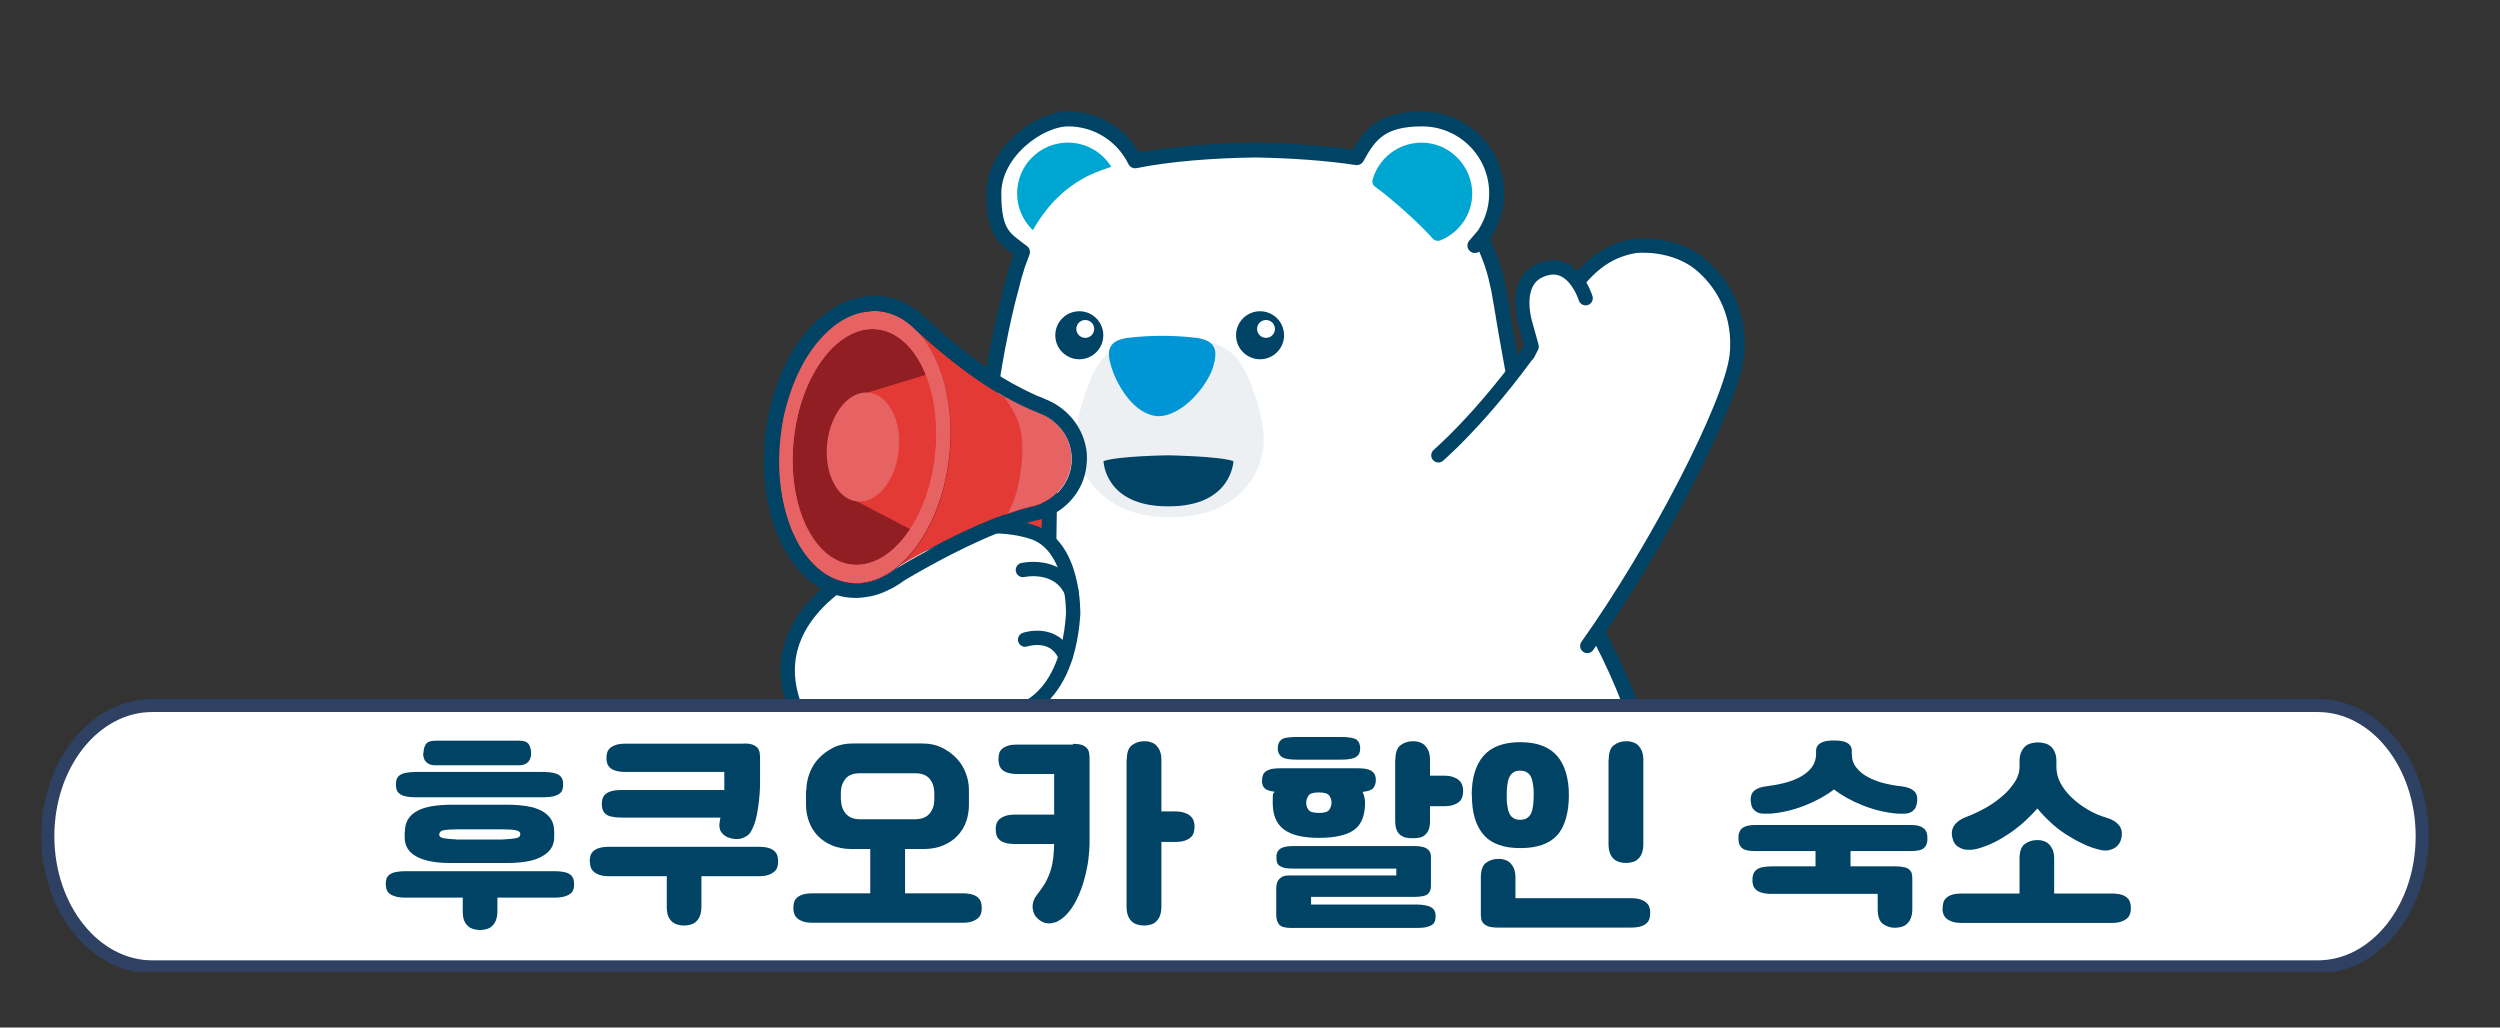
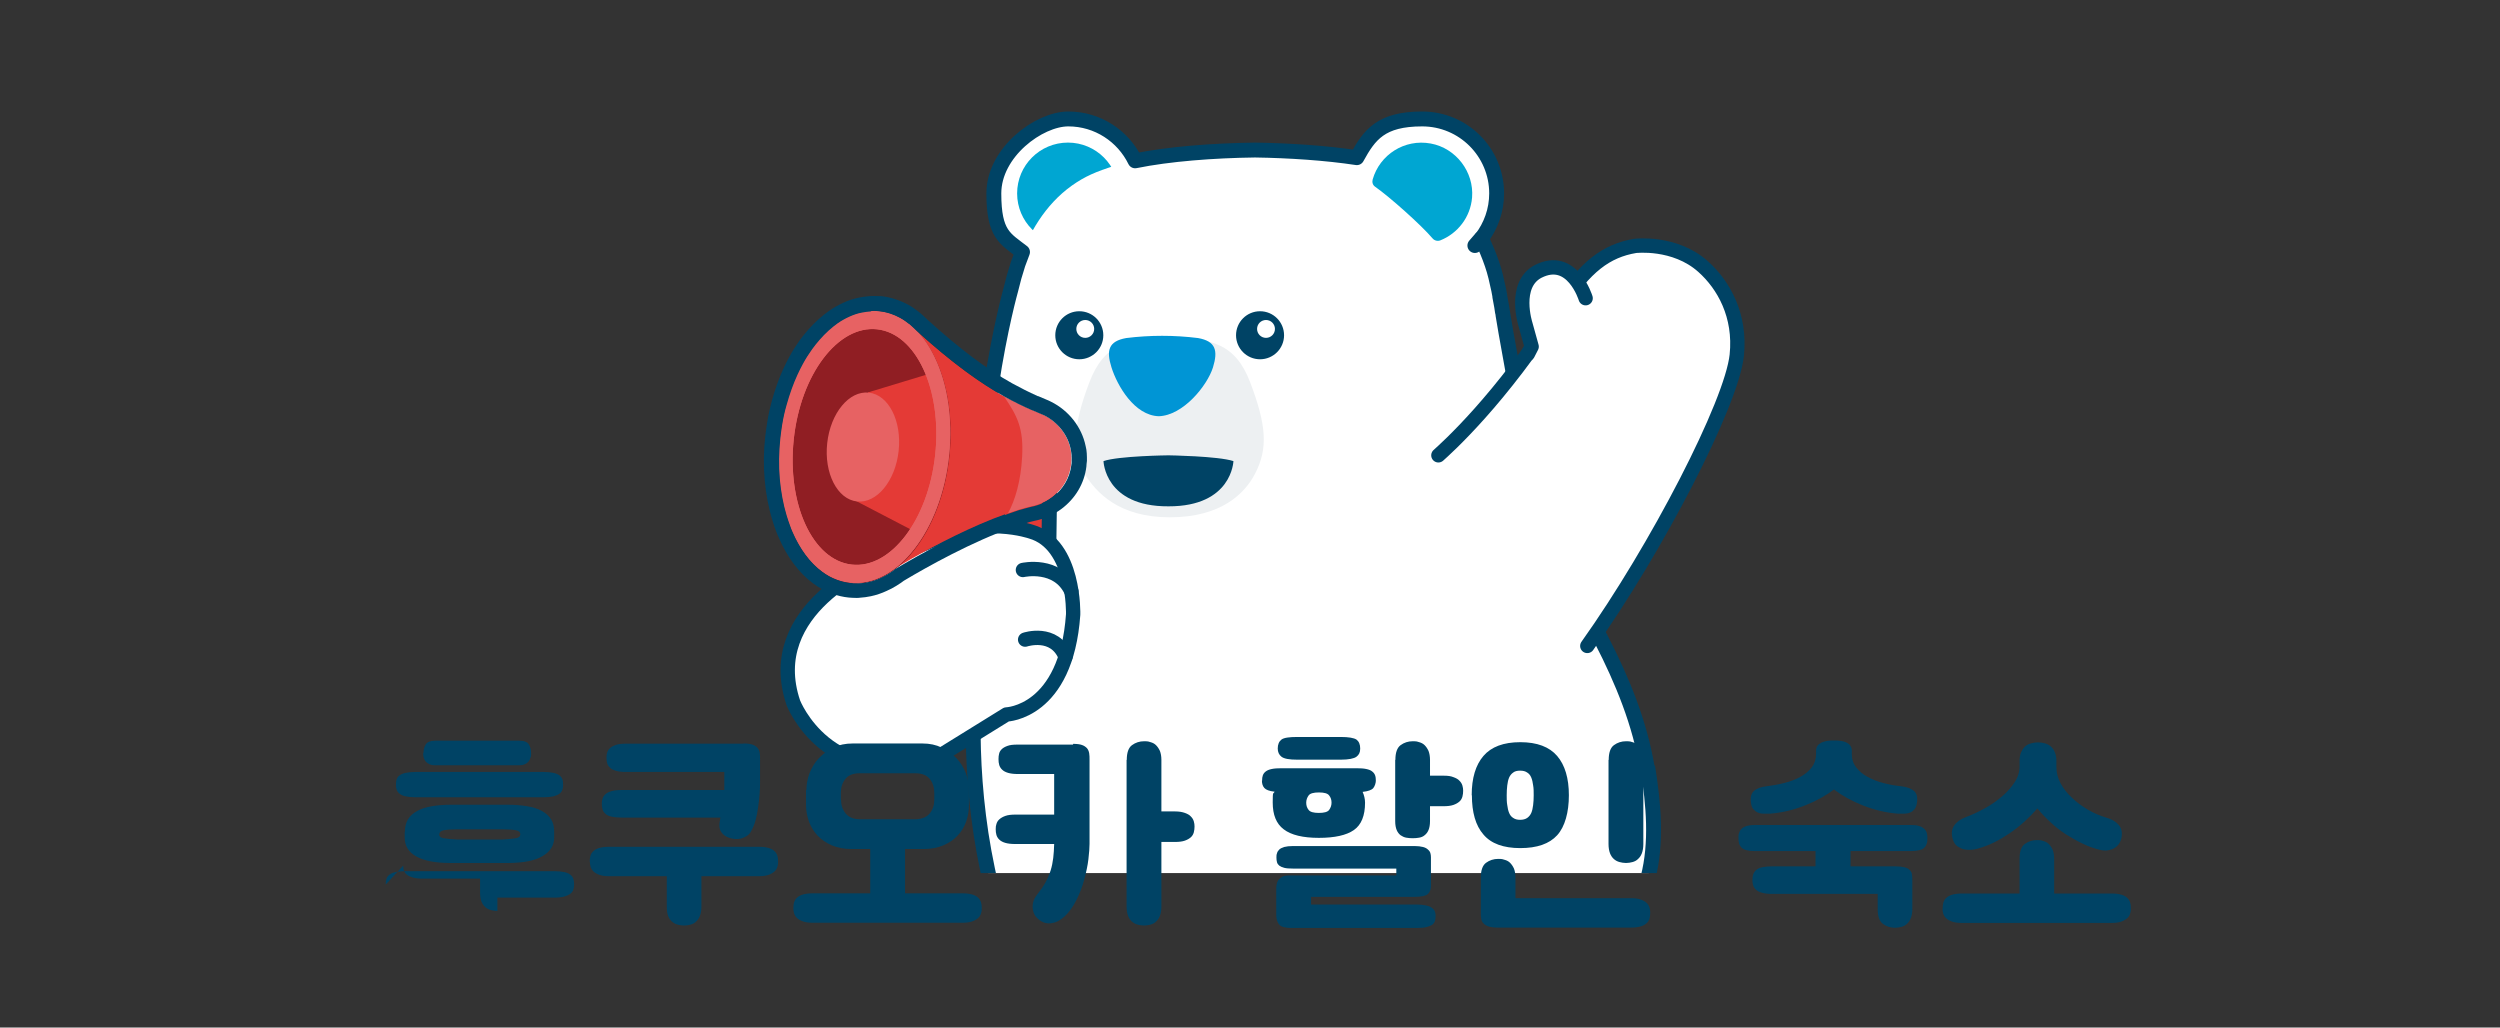
<svg xmlns="http://www.w3.org/2000/svg" data-name=" 레이어 1" height="552" id="_레이어_1" style="" version="1.1" viewBox="0 0 1343 552" width="1343">
  <rect x="0" y="0" width="1343" height="552" fill="#333333" stroke="none" />
  <defs>
    <style>
      .cls-1 {
        fill: #e43a36;
      }

      .cls-1, .cls-2, .cls-3, .cls-4, .cls-5, .cls-6, .cls-7, .cls-8, .cls-9 {
        stroke-width: 0px;
      }

      .cls-2 {
        fill: #00a6d2;
      }

      .cls-3 {
        fill: #e76263;
      }

      .cls-4 {
        fill: #edf0f2;
      }

      .cls-5, .cls-10 {
        fill: none;
      }

      .cls-11 {
        clip-path: url(#clippath-1);
      }

      .cls-12 {
        stroke: #2e4162;
        stroke-miterlimit: 10;
        stroke-width: 7px;
      }

      .cls-12, .cls-13, .cls-14, .cls-7 {
        fill: #fff;
      }

      .cls-13, .cls-14, .cls-10 {
        stroke: #004365;
        stroke-linecap: round;
        stroke-linejoin: round;
      }

      .cls-13, .cls-10 {
        stroke-width: 8px;
      }

      .cls-15 {
        clip-path: url(#clippath);
      }

      .cls-14 {
        stroke-width: 7.7px;
      }

      .cls-6 {
        fill: #901e23;
      }

      .cls-8 {
        fill: #004365;
      }

      .cls-9 {
        fill: #0095d5;
      }
    </style>
    <clipPath id="clippath">
      <rect class="cls-5" height="540" width="1822" x="-808" y="-71" />
    </clipPath>
    <clipPath id="clippath-1">
-       <rect class="cls-5" height="492.7" width="1434" x="-101" y="29.3" />
-     </clipPath>
+       </clipPath>
  </defs>
  <g class="cls-15">
    <g>
      <circle class="cls-7" cx="573.7" cy="103.9" r="40" />
      <path class="cls-7" d="M804.9,155.6h-262s-25.3,89-13.5,182.6h144.7l152.2-27.1c-4.3-70.1-14.5-113.4-19-142.1-1.4-8.4-2.4-13.4-2.4-13.4Z" />
      <circle class="cls-2" cx="573.7" cy="103.9" r="27.3" />
      <path class="cls-7" d="M806.6,164.6c-1.5-7.7-2.8-15.4-5.3-22.8-5.6-16.4-14.6-31.9-28.9-42.1-7.1-5-12.7-7.4-23.4-10.8-19-5.3-47.6-7.9-74.9-8.2-27.2.4-55.9,2.9-74.9,8.2-10.7,3.4-16.3,5.8-23.4,10.8-14.3,10.2-23.4,25.7-28.9,42.1-2.5,7.5-4.4,15.1-5.9,22.8l-5.9,27.8h275.6l-4.1-27.8h0Z" />
      <circle class="cls-7" cx="763.8" cy="103.9" r="40" />
      <path class="cls-2" d="M790.8,106.1c1.1-13.7-8.6-26.5-22.2-29-14.1-2.6-27.4,6-31.2,19.3-.4,1.5,0,3,1.3,3.9,7.7,5.4,24.5,20.3,30.9,27.8,1,1.2,2.8,1.6,4.2,1,9.2-3.7,16.1-12.3,17-23Z" />
      <line class="cls-10" x1="795.6" x2="792.3" y1="128.1" y2="131.9" />
      <g>
        <path class="cls-4" d="M671.6,205.4c-8-21.1-21.3-23.7-42.7-23.7h-1c-21.4,0-34.7,2.6-42.7,23.7-8.7,22.9-9.8,37.5-2.6,49.1,6.3,10.1,18.4,23.4,45.8,23.4s40.2-12.6,45.8-23.4c7.1-13.6,6.1-26.2-2.6-49.1Z" />
        <path class="cls-9" d="M643.6,181.6c-6.4-.8-12.9-1.2-19.3-1.2s-12.9.4-19.3,1.2c-9.5,1.7-10.8,6.6-7.9,15.8,3.1,9.8,12.3,25.8,25.4,26.2,13.1-.4,26-16.4,29.1-26.2,2.8-9.1,1.5-14.1-8-15.8Z" />
        <path class="cls-8" d="M627.7,244.6s-26.8.3-34.9,3.1c0,0,.6,24.5,34.9,24.3,34.2.1,34.9-24.3,34.9-24.3-8.2-2.7-34.9-3.1-34.9-3.1h0Z" />
        <g>
          <circle class="cls-8" cx="676.9" cy="180.1" r="12.9" />
          <circle class="cls-7" cx="680.1" cy="176.7" r="4.8" />
        </g>
        <g>
          <circle class="cls-8" cx="579.8" cy="180.1" r="12.9" />
          <circle class="cls-7" cx="583" cy="176.7" r="4.8" />
        </g>
      </g>
      <path class="cls-7" d="M528.1,326.5s-26.4,126.6,37.3,230.2l105.6,33.3,146.2,13.6,15.1-40.3s37.5-33.4,52.8-91.8c4.9-18.8,3.1-39.6,0-58.6-8.1-49-37.2-90.8-61.1-133.4v-.2c0,.1-252.7,2.9-295.7,47.2h-.2,0Z" />
      <g>
        <polygon class="cls-7" points="565.3 556.7 566.7 564.2 565.9 606.8 688.4 606.8 688.4 556.7 565.3 556.7" />
        <path class="cls-7" d="M565.9,598.5s-5.7,5-8.7,13.8c-3.3,9.8-3.3,23.6,10.4,28.6,18.5,7,102.3,7.5,115.4-.9,0,0,8.9-12.4,5.4-41.5h-122.5Z" />
        <path class="cls-13" d="M628.6,645.2c-.6-2-.9-4.1-.9-6.4,0-4.7,1.4-8.9,3.7-12.2" />
        <path class="cls-13" d="M591.5,642.5c-.6-2-.9-4.1-.9-6.4,0-4.7,1.4-8.9,3.7-12.2" />
      </g>
      <g>
        <polygon class="cls-7" points="679.5 560 681.2 567.4 682.4 610 817.2 603.6 822.6 553.2 679.5 560" />
        <path class="cls-7" d="M683.9,606.8s-5.7,5-8.7,13.8c-3.3,9.8-3.3,23.6,10.4,28.6,18.5,7,100.7,7.5,113.8-.9,0,0,15.9-8.7,17.8-44.7l-133.3,3.2h0Z" />
        <path class="cls-13" d="M734.3,654.4c-.6-2-3.9-10.1,1.9-22.3" />
        <path class="cls-13" d="M697.3,650.8c-.6-2-3.5-11.2,1.9-21.5" />
      </g>
      <path class="cls-10" d="M660,563.3c8.9,2.7,20,2.4,26.7.8l-4.4,42.6s-12.3,6.4-11.9,23.8c0,0-1.9,12.6,15.1,18.5" />
      <path class="cls-10" d="M885,413c-8.1-49-37.2-90.8-61.1-133.4v-.2h0c-4.9-51.9-12.7-86.3-16.5-110.3,0-.6-.2-1.2-.3-1.7l-.4-2.7c-.3-1.8-.7-3.6-1-5.4h0v-.4c-.4-2-.6-3.2-.6-3.2h0c-1-4.7-2-9.3-3.6-13.9-1.6-4.7-3.5-9.2-5.7-13.7,5.1-6.7,8.2-15.1,8.2-24.2,0-22.1-17.9-40-40-40s-28.3,8.4-35.1,20.8c-16.5-2.5-35.9-3.8-54.7-4.1-22.6.3-46.2,2.1-64.4,5.8-6.5-13.3-20.1-22.5-35.9-22.5s-40,17.9-40,40,6,24.2,15.4,31.5c-.8,2.1-1.6,4.2-2.4,6.4-1.5,4.6-2.8,9.2-3.9,13.9h0s-23.2,81.7-14.8,170.9h0s-26.4,126.6,37.3,230.2l1.4,7.5-.7,34.3h-.2s-5.7,5-8.7,13.8c-3.3,9.8-3.3,23.6,10.4,28.6,16.2,6.1,82.4,7.3,107.5,1.9,2.3,2.4,5.6,4.7,10.6,6.4,8,3,27.7,4.8,48.7,5.2h0c27.8.6,57.6-1.3,65.1-6.1,0,0,15.9-8.7,17.8-44.7l15.1-40.3s37.5-33.4,52.8-91.8c4.9-18.9,3-39.6,0-58.6h-.3,0Z" />
      <g>
        <path class="cls-14" d="M772.7,244.6c3.9-3.5,33.5-29.8,65.4-80.2,13.4-21.2,24.9-29.7,40.3-32.3h0s21.2-2.6,36.5,11.1c11.1,9.9,20.3,26.3,18.1,47.6-2.7,25.8-43,103.8-80.3,156.2" />
        <polygon class="cls-7" points="846.5 167.2 832.6 164.4 823 172.6 823.8 195 848.8 187.4 846.5 167.2" />
        <path class="cls-14" d="M851.8,160.2s-7.2-23.7-25.5-14.4c-13.7,7.2-6.8,28.5-6.8,28.5l3.3,11.9-2,3.9" />
      </g>
      <g>
        <g>
          <path class="cls-1" d="M548.5,368.3h0c-7.7-.1-13.8-6.4-13.7-14.1l1.3-93.5,27.8.4-1.3,93.5c0,7.7-6.4,13.8-14.1,13.7Z" />
          <path class="cls-10" d="M548.5,368.3h0c-7.7-.1-13.8-6.4-13.7-14.1l1.3-93.5,27.8.4-1.3,93.5c0,7.7-6.4,13.8-14.1,13.7Z" />
        </g>
        <g>
          <path class="cls-14" d="M576.5,330.1s1.1-37.7-22.6-44.5c0,0-26.1-9.1-53.1,4.8l-30.3,12.2s-61.5,24.3-44.3,75c0,0,18.5,47.6,76.7,29.6l37.8-23.4s32.1-.9,35.8-53.7Z" />
          <path class="cls-14" d="M549.5,306.2s18.6-4.2,26,11.4" />
          <path class="cls-14" d="M550.7,343.6s15.8-5.3,21.7,9.2" />
        </g>
        <g>
          <path class="cls-1" d="M488.3,174l-15.3,136.1s46.4-29.7,80.6-38c11.2-2.1,20.2-11,21.6-22.3,0-.8.2-1.6.2-2.5.5-11-6.5-21-16.7-25.2-17.2-7-37-17.2-70.4-48.1h0Z" />
          <path class="cls-3" d="M575.5,247.4c.5-11-6.5-21-16.7-25.2-6-2.5-12.4-5.3-19.5-9.3,7.3,10.6,10.6,17.3,9.8,32.3-.7,13.4-3.8,23.6-7.6,30.5,4.1-1.4,8.2-2.7,12.1-3.6,11.2-2.1,20.2-11,21.6-22.3.2-.8.3-1.6.3-2.4h0Z" />
          <ellipse class="cls-6" cx="464.7" cy="240.5" rx="73.4" ry="45.6" transform="translate(175.4 676.5) rotate(-83.8)" />
          <path class="cls-1" d="M466.3,210.8l34.6-10.5s17.7,45.2-9.2,85.4l-31.7-16.5,6.3-58.4h0Z" />
          <path class="cls-3" d="M472.3,167.2c-25.1-2.7-48.9,27.8-53.2,68-4.3,40.3,12.4,75.1,37.5,77.8s48.9-27.8,53.2-68c4.3-40.3-12.4-75.1-37.5-77.8ZM457.6,303.3c-21-2.3-34.9-32.4-31.2-67.3,3.7-34.9,23.8-61.4,44.8-59.1,21,2.3,34.9,32.4,31.2,67.3s-23.8,61.4-44.8,59.1Z" />
          <path class="cls-3" d="M472.3,167.2c-25.1-2.7-48.9,27.8-53.2,68-4.3,40.3,12.4,75.1,37.5,77.8s48.9-27.8,53.2-68c4.3-40.3-12.4-75.1-37.5-77.8ZM457.6,303.3c-21-2.3-34.9-32.4-31.2-67.3,3.7-34.9,23.8-61.4,44.8-59.1,21,2.3,34.9,32.4,31.2,67.3s-23.8,61.4-44.8,59.1Z" />
          <ellipse class="cls-3" cx="463.6" cy="240.2" rx="29.4" ry="19.3" transform="translate(174.7 675.1) rotate(-83.8)" />
          <path class="cls-8" d="M469.2,167c1,0,2.1.1,3.1.2,3.9.4,7.6,1.6,11.1,3.5,1.7.9,3.3,2,4.9,3.3h.1c1.4,1.2,2.7,2.4,4,3.7,19.8,17.9,34.6,28.3,47.1,35.3,5.2,2.9,9.9,5.2,14.5,7.2.3.1.5.2.8.3,1.4.6,2.8,1.2,4.2,1.8.6.3,1.3.5,1.9.8,7.3,3.7,12.7,10.4,14.3,18.3.4,2,.6,4,.5,6.1,0,.8,0,1.6-.2,2.5-.9,7.1-4.8,13.2-10.3,17.3-3.3,2.5-7.2,4.2-11.4,5-1.9.5-3.9,1-5.8,1.6h-.2c-2,.7-4,1.4-6.1,2.1-23.1,8-48.4,22.3-60.8,29.7-.5.4-1.1.8-1.6,1.2-1.4,1-2.8,1.9-4.3,2.6-.6.3-1.2.6-1.8.9h0c-2.3,1.1-4.7,1.9-7.2,2.4-1.5.3-3.1.5-4.6.6h-1.6c-1,0-2.1-.1-3.1-.2-2.3-.3-4.6-.8-6.8-1.6-1.5-.5-2.9-1.2-4.3-1.9-1.4-.8-2.7-1.6-4-2.6-6.5-4.8-11.9-12.2-15.9-21.4-.4-.9-.8-1.8-1.1-2.8-.7-1.9-1.4-3.9-2-5.9-.9-3-1.7-6.2-2.3-9.5-.6-3.3-1.1-6.7-1.4-10.2-.6-7-.5-14.4.3-21.9.3-2.5.6-5,1-7.4.6-3.7,1.4-7.2,2.4-10.6,1.6-5.7,3.5-11.1,5.8-16.1.9-2,1.9-3.9,2.9-5.8,1.5-2.8,3.2-5.4,4.9-7.8.6-.8,1.2-1.6,1.8-2.4,3-3.8,6.3-7.2,9.7-9.9.7-.5,1.4-1.1,2.1-1.6,2.1-1.5,4.3-2.7,6.5-3.7s4.5-1.8,6.8-2.2c1.5-.3,3.1-.5,4.6-.6.4-.3,1-.3,1.5-.3M469.2,159c-.7,0-1.3,0-2,.1-2,.1-3.9.4-5.9.8-2.8.6-5.7,1.5-8.4,2.8-2.6,1.2-5.3,2.7-7.8,4.5-.8.6-1.6,1.2-2.4,1.8-3.9,3.1-7.7,6.9-11.1,11.2-.7.9-1.3,1.7-2,2.6-1.9,2.7-3.8,5.6-5.4,8.6-1.1,2-2.2,4.1-3.2,6.3-2.5,5.4-4.6,11.3-6.3,17.4-1,3.7-1.9,7.5-2.5,11.4-.4,2.6-.8,5.3-1.1,7.9-.9,7.9-1,15.8-.3,23.4.3,3.7.8,7.4,1.5,11,.7,3.5,1.5,7,2.5,10.3.7,2.2,1.4,4.4,2.2,6.5.4,1,.8,2.1,1.3,3.1,4.5,10.5,10.9,19.1,18.5,24.7,1.6,1.2,3.3,2.3,5,3.2,1.7,1,3.6,1.8,5.4,2.4,2.8,1,5.7,1.7,8.7,2,1.3.1,2.6.2,4,.2s1.3,0,2-.1c2-.1,3.9-.4,5.9-.8,2.9-.6,5.8-1.6,8.6-2.9.2-.1.4-.2.6-.3.6-.3,1.2-.6,1.9-.9,1.7-.9,3.5-2,5.1-3.1.5-.4,1-.7,1.5-1.1,12.7-7.6,36.9-21.1,58.9-28.8,2-.7,3.9-1.3,5.8-1.9h.2c1.9-.7,3.6-1.1,5.3-1.5,5.2-1,10.2-3.2,14.5-6.4,7.5-5.6,12.3-13.7,13.4-22.7,0-1,.2-2.1.3-3.1,0-2.7,0-5.4-.7-8-2.1-10.2-9.1-19.1-18.6-23.8-.8-.4-1.6-.8-2.4-1.1-1.3-.5-2.6-1.1-4-1.7l-.5-.2h-.2c-4.9-2.2-9.4-4.5-13.8-6.9-13.8-7.7-28.2-18.5-45.4-34.1-1.4-1.4-2.9-2.8-4.4-4-.2-.1-.3-.3-.5-.4-1.9-1.5-3.8-2.8-5.7-3.8-4.5-2.4-9.2-3.9-14.1-4.5-1.8,0-3.1-.1-4.4-.1h0Z" />
        </g>
      </g>
    </g>
  </g>
  <g class="cls-11">
    <path class="cls-12" d="M1245.1,519.4H81.8c-30.9,0-56.1-31.4-56.1-70.2h0c0-38.7,25.1-70.2,56.1-70.2h1163.3c30.9,0,56.1,31.4,56.1,70.2h0c0,38.9-25.2,70.2-56.1,70.2h0Z" />
  </g>
  <g>
-     <path class="cls-8" d="M207.2,475.2c0-1.2.1-2.2.4-3.1.3-.9.8-1.6,1.6-2.2.8-.6,1.8-1.1,3.2-1.4,1.4-.3,3.2-.5,5.3-.5h80.2c2.2,0,3.9.2,5.3.5,1.4.3,2.5.8,3.2,1.4.8.6,1.3,1.4,1.6,2.2.3.9.4,1.9.4,3.1s-.1,1.8-.4,2.7c-.3.9-.8,1.6-1.6,2.2-.8.6-1.8,1.1-3.2,1.5-1.4.4-3.2.6-5.3.6h-30.7v7.2c0,2-.3,3.7-.8,5-.5,1.3-1.2,2.3-2.1,3.1-.8.8-1.8,1.3-2.9,1.6-1.1.3-2.3.5-3.5.5s-2.4-.2-3.5-.5c-1.1-.3-2.1-.8-3-1.6-.9-.8-1.6-1.8-2.1-3.1-.5-1.3-.7-3-.7-5v-7.2h-30.8c-2.2,0-3.9-.2-5.3-.6-1.4-.4-2.5-.9-3.2-1.5-.8-.6-1.3-1.4-1.6-2.2-.3-.9-.4-1.8-.4-2.7ZM212.7,421.6c0-1.2.1-2.2.4-3,.3-.8.8-1.6,1.6-2.1.8-.6,1.8-1,3.2-1.3,1.4-.3,3.2-.5,5.3-.5h68.8c2.2,0,3.9.2,5.3.5,1.4.3,2.5.8,3.2,1.3.8.6,1.3,1.3,1.6,2.1.3.8.4,1.8.4,3s-.1,1.8-.4,2.7c-.3.8-.8,1.6-1.6,2.1-.8.6-1.8,1-3.2,1.4-1.4.3-3.2.5-5.3.5h-68.8c-2.2,0-3.9-.2-5.3-.5-1.4-.3-2.5-.8-3.2-1.4-.8-.6-1.3-1.3-1.6-2.1-.3-.8-.4-1.7-.4-2.7ZM217.5,446.9c0-2.7.6-5,1.7-6.8s2.8-3.3,5-4.5c2.2-1.2,4.8-2,7.8-2.5,3-.5,6.5-.8,10.3-.8h30.5c3.8,0,7.2.3,10.3.8,3.1.5,5.7,1.3,7.9,2.5,2.2,1.2,3.9,2.7,5,4.5,1.2,1.8,1.7,4.1,1.7,6.8v3c0,4.2-2,7.5-6.1,9.9-4,2.5-10.1,3.7-18.3,3.8h-31.5c-8.2,0-14.3-1.3-18.3-3.6-4.1-2.3-6.1-5.7-6.1-10.1v-3ZM227.5,404.6c0-1.8.4-3.4,1.2-4.7.8-1.3,2.6-2,5.2-2h45c2.7,0,4.4.7,5.2,2,.8,1.3,1.2,2.9,1.2,4.7s0,1.5-.3,2.3c-.2.8-.5,1.5-1,2.1-.5.6-1.1,1.1-2,1.5-.8.4-1.9.6-3.2.6h-45c-1.3,0-2.4-.2-3.2-.6-.8-.4-1.5-.9-2-1.5-.5-.6-.8-1.3-1-2.1-.2-.8-.3-1.5-.3-2.3ZM235.9,448.3c0,1,.8,1.7,2.4,2,1.6.3,4.1.5,7.5.7h23.8c3.4-.2,5.9-.4,7.5-.7,1.6-.3,2.4-1,2.4-2v-.2c0-1.1-.8-1.8-2.4-2.1-1.6-.3-4.2-.5-7.8-.5h-23.1c-3.6,0-6.2.2-7.8.5-1.6.3-2.4,1.1-2.4,2.1v.2Z" />
+     <path class="cls-8" d="M207.2,475.2c0-1.2.1-2.2.4-3.1.3-.9.8-1.6,1.6-2.2.8-.6,1.8-1.1,3.2-1.4,1.4-.3,3.2-.5,5.3-.5h80.2c2.2,0,3.9.2,5.3.5,1.4.3,2.5.8,3.2,1.4.8.6,1.3,1.4,1.6,2.2.3.9.4,1.9.4,3.1s-.1,1.8-.4,2.7c-.3.9-.8,1.6-1.6,2.2-.8.6-1.8,1.1-3.2,1.5-1.4.4-3.2.6-5.3.6h-30.7v7.2s-2.4-.2-3.5-.5c-1.1-.3-2.1-.8-3-1.6-.9-.8-1.6-1.8-2.1-3.1-.5-1.3-.7-3-.7-5v-7.2h-30.8c-2.2,0-3.9-.2-5.3-.6-1.4-.4-2.5-.9-3.2-1.5-.8-.6-1.3-1.4-1.6-2.2-.3-.9-.4-1.8-.4-2.7ZM212.7,421.6c0-1.2.1-2.2.4-3,.3-.8.8-1.6,1.6-2.1.8-.6,1.8-1,3.2-1.3,1.4-.3,3.2-.5,5.3-.5h68.8c2.2,0,3.9.2,5.3.5,1.4.3,2.5.8,3.2,1.3.8.6,1.3,1.3,1.6,2.1.3.8.4,1.8.4,3s-.1,1.8-.4,2.7c-.3.8-.8,1.6-1.6,2.1-.8.6-1.8,1-3.2,1.4-1.4.3-3.2.5-5.3.5h-68.8c-2.2,0-3.9-.2-5.3-.5-1.4-.3-2.5-.8-3.2-1.4-.8-.6-1.3-1.3-1.6-2.1-.3-.8-.4-1.7-.4-2.7ZM217.5,446.9c0-2.7.6-5,1.7-6.8s2.8-3.3,5-4.5c2.2-1.2,4.8-2,7.8-2.5,3-.5,6.5-.8,10.3-.8h30.5c3.8,0,7.2.3,10.3.8,3.1.5,5.7,1.3,7.9,2.5,2.2,1.2,3.9,2.7,5,4.5,1.2,1.8,1.7,4.1,1.7,6.8v3c0,4.2-2,7.5-6.1,9.9-4,2.5-10.1,3.7-18.3,3.8h-31.5c-8.2,0-14.3-1.3-18.3-3.6-4.1-2.3-6.1-5.7-6.1-10.1v-3ZM227.5,404.6c0-1.8.4-3.4,1.2-4.7.8-1.3,2.6-2,5.2-2h45c2.7,0,4.4.7,5.2,2,.8,1.3,1.2,2.9,1.2,4.7s0,1.5-.3,2.3c-.2.8-.5,1.5-1,2.1-.5.6-1.1,1.1-2,1.5-.8.4-1.9.6-3.2.6h-45c-1.3,0-2.4-.2-3.2-.6-.8-.4-1.5-.9-2-1.5-.5-.6-.8-1.3-1-2.1-.2-.8-.3-1.5-.3-2.3ZM235.9,448.3c0,1,.8,1.7,2.4,2,1.6.3,4.1.5,7.5.7h23.8c3.4-.2,5.9-.4,7.5-.7,1.6-.3,2.4-1,2.4-2v-.2c0-1.1-.8-1.8-2.4-2.1-1.6-.3-4.2-.5-7.8-.5h-23.1c-3.6,0-6.2.2-7.8.5-1.6.3-2.4,1.1-2.4,2.1v.2Z" />
    <path class="cls-8" d="M316.8,462.9c0-1.2.1-2.2.4-3.2.3-1,.8-1.8,1.6-2.5.8-.7,1.8-1.3,3.2-1.7,1.4-.4,3.2-.6,5.3-.6h80.2c2.2,0,3.9.2,5.3.6,1.4.4,2.5,1,3.2,1.7.8.7,1.3,1.6,1.6,2.5.3,1,.4,2,.4,3.2s-.1,1.9-.4,2.8c-.3,1-.8,1.8-1.6,2.5-.8.7-1.8,1.3-3.2,1.8-1.4.5-3.2.7-5.3.7h-30.7v16.3c0,2-.3,3.7-.8,5-.5,1.3-1.2,2.3-2.1,3.1-.8.8-1.8,1.3-2.9,1.6-1.1.3-2.3.5-3.5.5s-2.4-.2-3.5-.5c-1.1-.3-2.1-.8-3-1.6-.9-.8-1.6-1.8-2.1-3.1-.5-1.3-.7-3-.7-5v-16.3h-30.8c-2.2,0-3.9-.2-5.3-.7-1.4-.5-2.5-1.1-3.2-1.8-.8-.7-1.3-1.6-1.6-2.5-.3-1-.4-1.9-.4-2.8ZM399.4,399.4c2.1,0,3.7.2,4.8.6,1.2.4,2,1,2.7,1.7.6.7,1,1.6,1.2,2.7.2,1.1.2,2.3.2,3.7v11.5c0,1.9,0,4.1-.2,6.5-.2,2.4-.4,4.8-.8,7.3-.3,2.5-.8,4.8-1.4,7.2-.6,2.3-1.5,4.3-2.5,6.1-.6,1.1-1.4,1.9-2.4,2.5-1,.6-2,1-3,1.3-1,.2-2.1.3-3.2.2-1.1-.1-2.1-.3-3-.6-1.9-.6-3.4-1.7-4.4-3.2-1-1.5-1.2-3.5-.7-5.9l.3-1.8h-53.2c-2.2,0-3.9-.2-5.3-.5-1.4-.3-2.5-.8-3.2-1.5-.8-.7-1.3-1.4-1.6-2.4-.3-.9-.4-2-.4-3.1s.1-1.8.4-2.7c.3-.9.8-1.7,1.6-2.4.8-.7,1.8-1.2,3.2-1.6,1.4-.4,3.2-.6,5.3-.6h55.3v-9.7h-52.8c-2.2,0-3.9-.2-5.3-.6-1.4-.4-2.5-.9-3.2-1.6-.8-.7-1.3-1.5-1.6-2.4-.3-.9-.4-2-.4-3.1s.1-1.8.4-2.8c.3-.9.8-1.7,1.6-2.4.8-.7,1.8-1.2,3.2-1.7,1.4-.4,3.2-.6,5.3-.6h63.1Z" />
    <path class="cls-8" d="M433.2,424.4c0-3.1.6-6.1,1.7-9.1,1.2-3,2.8-5.7,5-8,2.2-2.3,4.8-4.2,7.8-5.7,3-1.5,6.5-2.2,10.3-2.2h37.6c3.8,0,7.2.7,10.3,2.2,3.1,1.5,5.7,3.4,7.9,5.7,2.2,2.3,3.9,5,5,8,1.2,3,1.7,6,1.7,9.1v8.1c0,3.2-.5,6.1-1.5,8.9-1,2.8-2.5,5.3-4.6,7.5-2,2.2-4.6,3.9-7.6,5.2-3,1.3-6.6,2-10.7,2h-9.9v23.8h30.7c2.2,0,3.9.2,5.3.6,1.4.4,2.5,1,3.2,1.7.8.7,1.3,1.6,1.6,2.5.3,1,.4,2,.4,3.2s-.1,1.9-.4,2.8c-.3,1-.8,1.8-1.6,2.5-.8.7-1.8,1.3-3.2,1.8-1.4.5-3.2.7-5.3.7h-80.2c-2.2,0-3.9-.2-5.3-.7-1.4-.5-2.5-1.1-3.2-1.8-.8-.7-1.3-1.6-1.6-2.5-.3-1-.4-1.9-.4-2.8s.1-2.2.4-3.2c.3-1,.8-1.8,1.6-2.5.8-.7,1.8-1.3,3.2-1.7,1.4-.4,3.2-.6,5.3-.6h30.8v-23.8h-10c-4.1,0-7.6-.7-10.7-2-3-1.3-5.6-3.1-7.6-5.2-2-2.2-3.6-4.7-4.6-7.5-1-2.8-1.6-5.8-1.6-8.9v-8.1ZM451.8,429.6c0,2.8.8,5.3,2.4,7.3,1.6,2,4,3.1,7.3,3.2h30.7c3.3-.2,5.7-1.2,7.3-3.2,1.6-2,2.4-4.4,2.4-7.3v-3.7c0-2.9-.8-5.4-2.4-7.4-1.6-2-4.1-3.1-7.7-3.1h-30c-3.5,0-6.1,1-7.7,3.1-1.6,2-2.4,4.5-2.4,7.4v3.7Z" />
    <path class="cls-8" d="M576.4,399.6c2.1,0,3.7.2,4.8.6,1.2.4,2,1,2.7,1.7.6.7,1,1.6,1.2,2.7.2,1.1.2,2.3.2,3.7v45c0,2-.2,4.7-.6,8.2-.4,3.5-1.2,7.1-2.2,10.8-1,3.8-2.4,7.5-4.2,11.1s-3.9,6.6-6.4,8.9c-1.1,1-2.2,1.8-3.5,2.5-1.3.7-2.6,1-3.9,1.2-1.3.1-2.7,0-3.9-.5s-2.5-1.3-3.6-2.5c-1.5-1.5-2.2-3.5-2.3-5.8,0-2.3.7-4.4,2.2-6.3,1.9-2.4,3.5-4.7,4.7-6.8,1.2-2.2,2.1-4.3,2.8-6.5.7-2.2,1.1-4.4,1.4-6.7.3-2.3.4-4.8.5-7.5h-20.9c-2.2,0-3.9-.2-5.3-.6-1.4-.4-2.5-1-3.2-1.7-.8-.7-1.3-1.6-1.6-2.5-.3-1-.4-2-.4-3.2s.1-1.9.4-2.8c.3-1,.8-1.8,1.6-2.5.8-.7,1.8-1.3,3.2-1.8,1.4-.5,3.2-.7,5.3-.7h20.9v-21.8h-19.4c-2.2,0-3.9-.2-5.3-.6-1.4-.4-2.5-1-3.2-1.7-.8-.7-1.3-1.6-1.6-2.5-.3-1-.4-2-.4-3.2s.1-1.9.3-2.8c.2-1,.7-1.8,1.4-2.5.7-.7,1.7-1.3,3.1-1.8,1.3-.5,3-.7,5.2-.7h30.1ZM605.3,408.2c0-3.8.9-6.5,2.8-7.9,1.9-1.4,4.1-2.1,6.5-2.1s2.4.2,3.5.5c1.1.3,2.1.8,2.9,1.6.8.8,1.5,1.8,2.1,3.1.5,1.3.8,2.9.8,4.8v27.7h7.3c2.2,0,3.9.3,5.3.8,1.4.5,2.5,1.1,3.2,1.9.8.8,1.3,1.6,1.6,2.6.3,1,.4,1.9.4,2.8s-.1,2.2-.4,3.2c-.3,1-.8,1.9-1.6,2.6-.8.7-1.8,1.3-3.2,1.8-1.4.5-3.2.7-5.3.7h-7.3v34.7c0,2-.3,3.7-.8,5-.5,1.3-1.2,2.3-2.1,3.1-.8.8-1.8,1.3-2.9,1.6-1.1.3-2.3.5-3.5.5s-2.4-.2-3.5-.5c-1.1-.3-2.1-.8-3-1.6-.9-.8-1.6-1.8-2.1-3.1-.5-1.3-.8-3-.8-5v-78.8Z" />
    <path class="cls-8" d="M678,419.4c0-1.2.1-2.1.4-2.9.3-.8.8-1.5,1.6-2.1.8-.6,1.8-1,3.2-1.3,1.4-.3,3.2-.4,5.3-.4h40.1c2.2,0,3.9.1,5.3.4,1.4.3,2.5.7,3.2,1.3.8.6,1.3,1.3,1.6,2.1.3.8.4,1.8.4,2.9s-.5,2.9-1.4,4c-.9,1-2.8,1.7-5.7,2,.8,1.8,1.3,3.8,1.3,5.8,0,7-2,11.9-6,14.7-4,2.8-10.3,4.2-18.8,4.2s-14.9-1.5-18.9-4.6c-4-3-5.9-7.8-5.9-14.4s.3-4.2,1-5.8c-2.8-.3-4.6-1-5.5-2-.9-1-1.3-2.4-1.3-4ZM704.3,481.6v4.3h56.4c2.2,0,3.9.2,5.3.5,1.4.3,2.5.7,3.2,1.3.8.5,1.3,1.2,1.6,1.9.3.7.4,1.6.4,2.5s-.1,2-.4,2.8c-.3.8-.8,1.5-1.6,2-.8.5-1.8.9-3.2,1.2-1.4.3-3.2.4-5.3.4h-66.9c-3.4,0-5.6-.6-6.6-1.8-1-1.2-1.6-2.9-1.6-5.1v-14c0-.8,0-1.6.2-2.4.1-.8.4-1.6.9-2.4.5-.7,1.2-1.3,2.1-1.8.9-.5,2.2-.7,3.8-.7h57.5v-3.7h-55.6c-1.9,0-3.5-.1-4.6-.4-1.2-.3-2-.7-2.7-1.2-.6-.5-1-1.1-1.2-1.8-.2-.7-.3-1.6-.3-2.5s0-1.5.3-2.3c.2-.8.6-1.4,1.2-2,.6-.6,1.5-1,2.7-1.4,1.2-.3,2.7-.5,4.6-.5h65.4c1.8,0,3.3.2,4.5.5,1.2.3,2.1.8,2.7,1.4.7.6,1.1,1.2,1.3,1.9.2.7.3,1.4.3,2.2v15.6c0,1.8-.6,3.2-1.7,4.2-1.1,1-3.5,1.5-7.2,1.5h-55.5ZM686.4,402.1c0-2.2.7-3.8,2-4.8,1.3-1,4.2-1.4,8.5-1.4h23.3c4.3,0,7.1.5,8.5,1.4,1.3,1,2,2.6,2,4.8s-.7,3.4-2,4.4c-1.3,1-4.2,1.6-8.5,1.6h-23.3c-4.3,0-7.1-.5-8.5-1.6-1.3-1-2-2.5-2-4.4ZM701.7,431.2c0,1.5.4,2.8,1.3,3.9.8,1.1,2.7,1.6,5.5,1.6s4.7-.5,5.5-1.6c.8-1.1,1.3-2.4,1.3-3.9s-.4-2.8-1.3-3.9c-.8-1.1-2.7-1.6-5.5-1.6s-4.7.5-5.5,1.6c-.8,1.1-1.3,2.4-1.3,3.9ZM749.6,408.2c0-3.8.9-6.5,2.8-7.9,1.9-1.4,4.1-2.1,6.5-2.1s2.4.2,3.5.5c1.1.3,2.1.8,2.9,1.6.8.8,1.5,1.8,2.1,3.1.5,1.3.8,2.9.8,4.8v8.5h7.3c2.2,0,3.9.2,5.3.8,1.4.5,2.5,1.1,3.2,1.9.8.8,1.3,1.6,1.6,2.6.3,1,.4,1.9.4,2.8s-.1,2.2-.4,3.2c-.3,1-.8,1.9-1.6,2.6-.8.7-1.8,1.3-3.2,1.8-1.4.5-3.2.7-5.3.7h-7.3v8c0,2-.3,3.6-.8,4.8-.5,1.2-1.2,2.1-2.1,2.8-.8.7-1.8,1.1-2.9,1.3-1.1.2-2.3.3-3.5.3s-2.4-.1-3.5-.3c-1.1-.2-2.1-.7-3-1.3-.9-.7-1.6-1.6-2.1-2.8-.5-1.2-.8-2.8-.8-4.8v-32.9Z" />
    <path class="cls-8" d="M790.6,427.2c0-9.2,2.1-16.2,6.3-21.1,4.2-4.9,10.8-7.4,19.8-7.4s15.6,2.5,19.8,7.4c4.2,4.9,6.3,12,6.3,21.1s-2.1,16.9-6.3,21.5c-4.2,4.6-10.8,6.9-19.8,6.9s-15.7-2.4-19.8-7.3c-4.2-4.8-6.2-11.9-6.2-21.1ZM814.2,482.5h61.8c2.2,0,3.9.2,5.3.7,1.4.5,2.5,1.1,3.2,1.8.8.7,1.3,1.6,1.6,2.5.3,1,.4,1.9.4,2.8s-.1,2.2-.4,3.2c-.3,1-.8,1.8-1.6,2.5-.8.7-1.8,1.3-3.2,1.7-1.4.4-3.2.6-5.3.6h-71.2c-2.2,0-3.8-.2-5.1-.6-1.2-.4-2.2-1-2.8-1.7-.7-.7-1.1-1.6-1.2-2.5-.2-1-.2-2-.2-3.2v-18.9c0-3.8.9-6.5,2.8-7.9,1.9-1.4,4.1-2.1,6.5-2.1s2.4.2,3.5.5c1.1.3,2.1.8,2.9,1.6.8.8,1.5,1.8,2.1,3.1.5,1.3.8,2.9.8,4.8v11.1ZM809.4,427.2c0,1.9,0,3.7.3,5.3.2,1.6.5,3,1,4.2.5,1.2,1.2,2.1,2.2,2.7,1,.7,2.2,1,3.7,1s2.8-.3,3.8-1c1-.7,1.7-1.6,2.2-2.7.5-1.2.8-2.5,1-4.2.2-1.6.3-3.4.3-5.3s0-3.7-.3-5.3c-.2-1.6-.5-3-1-4.2-.5-1.2-1.2-2.1-2.2-2.7-1-.7-2.2-1-3.8-1s-2.8.3-3.7,1c-1,.7-1.7,1.6-2.2,2.7-.5,1.2-.8,2.5-1,4.2-.2,1.6-.3,3.4-.3,5.3ZM864.2,408.2c0-3.8.9-6.5,2.8-7.9,1.9-1.4,4.1-2.1,6.5-2.1s2.4.2,3.5.5c1.1.3,2.1.8,2.9,1.6.8.8,1.5,1.8,2.1,3.1.5,1.3.8,2.9.8,4.8v45.2c0,2-.3,3.7-.8,5-.5,1.3-1.2,2.3-2.1,3.1-.8.8-1.8,1.3-2.9,1.6-1.1.3-2.3.5-3.5.5s-2.4-.2-3.5-.5c-1.1-.3-2.1-.8-3-1.6-.9-.8-1.6-1.8-2.1-3.1-.5-1.3-.8-3-.8-5v-45.2Z" />
    <path class="cls-8" d="M1008.5,480.2h-56.6c-2.2,0-3.9-.2-5.3-.6-1.4-.4-2.5-.9-3.2-1.6-.8-.7-1.3-1.5-1.6-2.4-.3-.9-.4-1.8-.4-2.7s.1-2.2.4-3.1c.3-.9.8-1.7,1.6-2.4.8-.7,1.8-1.2,3.2-1.5,1.4-.3,3.2-.5,5.3-.5h23.4v-8.2h-32.6c-1.9,0-3.5-.2-4.6-.5-1.2-.3-2-.8-2.7-1.5-.6-.7-1-1.4-1.2-2.2-.2-.8-.3-1.8-.3-2.9s0-1.7.3-2.5c.2-.8.6-1.6,1.2-2.2.6-.7,1.5-1.2,2.7-1.6,1.2-.4,2.7-.6,4.6-.6h83.9c1.9,0,3.5.2,4.6.6,1.2.4,2,1,2.7,1.6.6.7,1,1.4,1.2,2.2.2.8.3,1.7.3,2.5s0,2-.3,2.9c-.2.8-.6,1.6-1.2,2.2-.6.7-1.5,1.2-2.7,1.5-1.2.3-2.7.5-4.6.5h-32.5v8.2h23.9c2.2,0,3.8.2,5.1.5,1.2.3,2.2.8,2.8,1.5.7.7,1.1,1.4,1.2,2.4.2.9.2,2,.2,3.1v15.5c0,1.9-.3,3.5-.8,4.8-.5,1.3-1.2,2.3-2.1,3.1-.8.8-1.8,1.3-2.9,1.6-1.1.3-2.3.5-3.5.5-2.5,0-4.6-.7-6.5-2.1-1.9-1.4-2.8-4.1-2.8-7.9v-8.2ZM994.8,405.1c0,2.8.8,5.2,2.4,7.2,1.6,2,3.6,3.8,6.2,5.1,2.5,1.4,5.4,2.5,8.5,3.3,3.2.8,6.3,1.4,9.6,1.7,3,.4,5.2,1.2,6.7,2.5,1.5,1.3,2,3.4,1.6,6.3-.2,1.5-.7,2.7-1.3,3.5-.7.8-1.4,1.4-2.4,1.8-.9.4-2,.6-3.1.6-1.2,0-2.3,0-3.5,0-6.4-.5-12.6-2-18.7-4.4-6.1-2.4-11.3-5.3-15.6-8.6-4.3,3.3-9.5,6.2-15.6,8.6-6.1,2.4-12.3,3.9-18.7,4.4-1.2,0-2.3,0-3.5,0-1.2,0-2.2-.2-3.1-.6-.9-.4-1.7-1-2.4-1.8-.7-.8-1.1-2-1.3-3.5-.4-2.9.2-5,1.6-6.3,1.5-1.3,3.7-2.2,6.7-2.5,3.3-.4,6.6-1,9.7-1.8,3.2-.8,6.1-1.9,8.6-3.3,2.5-1.4,4.6-3.1,6.1-5.1,1.5-2,2.3-4.4,2.3-7.2v-1.7c0-1.1.3-2,.8-2.7.5-.7,1.2-1.2,2.1-1.7.9-.4,1.9-.7,3.1-.9,1.2-.2,2.3-.2,3.6-.2s2.4,0,3.6.2c1.2.2,2.2.4,3.1.9.9.4,1.6,1,2.1,1.7.5.7.8,1.6.8,2.7v1.8Z" />
    <path class="cls-8" d="M1043.6,488c0-1.2.1-2.2.4-3.2.3-1,.8-1.8,1.6-2.5.8-.7,1.8-1.3,3.2-1.7,1.4-.4,3.2-.6,5.3-.6h30.8v-18.7c0-3.8.9-6.5,2.8-7.9,1.9-1.4,4.1-2.1,6.5-2.1s2.4.2,3.5.5c1.1.3,2.1.8,2.9,1.6.8.8,1.5,1.8,2.1,3.1.5,1.3.8,2.9.8,4.8v18.7h30.7c2.2,0,3.9.2,5.3.6,1.4.4,2.5,1,3.2,1.7.8.7,1.3,1.6,1.6,2.5.3,1,.4,2,.4,3.2s-.1,1.9-.4,2.8c-.3,1-.8,1.8-1.6,2.5-.8.7-1.8,1.3-3.2,1.8-1.4.5-3.2.7-5.3.7h-80.2c-2.2,0-3.9-.2-5.3-.7-1.4-.5-2.5-1.1-3.2-1.8-.8-.7-1.3-1.6-1.6-2.5-.3-1-.4-1.9-.4-2.8ZM1084.9,408.8c0-1.9.3-3.5.9-4.8.6-1.3,1.3-2.3,2.2-3.1.9-.8,2-1.3,3.2-1.6,1.2-.3,2.4-.5,3.6-.5s2.4.2,3.6.5c1.2.3,2.2.8,3.2,1.6.9.8,1.7,1.8,2.2,3.1.6,1.3.9,2.9.9,4.8v3.3c0,2.9.7,5.8,2.2,8.6,1.5,2.8,3.5,5.4,6.1,7.8,2.5,2.4,5.4,4.6,8.7,6.5,3.2,1.9,6.6,3.3,10,4.3,2.9.8,5.1,2.2,6.6,4s1.9,4.2,1.3,7c-.7,3-2.5,5-5.3,6-.8.3-1.7.5-2.7.6-.9,0-1.8,0-2.8-.2-3.5-.8-6.8-1.9-10-3.5-3.2-1.5-6.3-3.3-9.3-5.2-3-2-5.7-4.1-8.2-6.5-2.5-2.3-4.8-4.7-6.8-7.2-2.1,2.4-4.4,4.7-6.9,7-2.5,2.3-5.2,4.4-8,6.3-2.8,1.9-5.6,3.6-8.5,5-2.9,1.4-5.8,2.5-8.7,3.3-1.1.3-2.2.5-3.5.6-1.3.1-2.5,0-3.7-.2-1.3-.3-2.5-.9-3.7-1.7-1.2-.8-2-2.2-2.5-3.9-.8-2.8-.6-5.1.7-7.1,1.3-2,3.4-3.5,6.2-4.6,3.3-1.2,6.7-2.8,10.2-4.7,3.5-1.9,6.6-4.1,9.3-6.4,2.8-2.3,5-4.9,6.8-7.6,1.8-2.7,2.7-5.6,2.7-8.5v-3.1Z" />
  </g>
</svg>